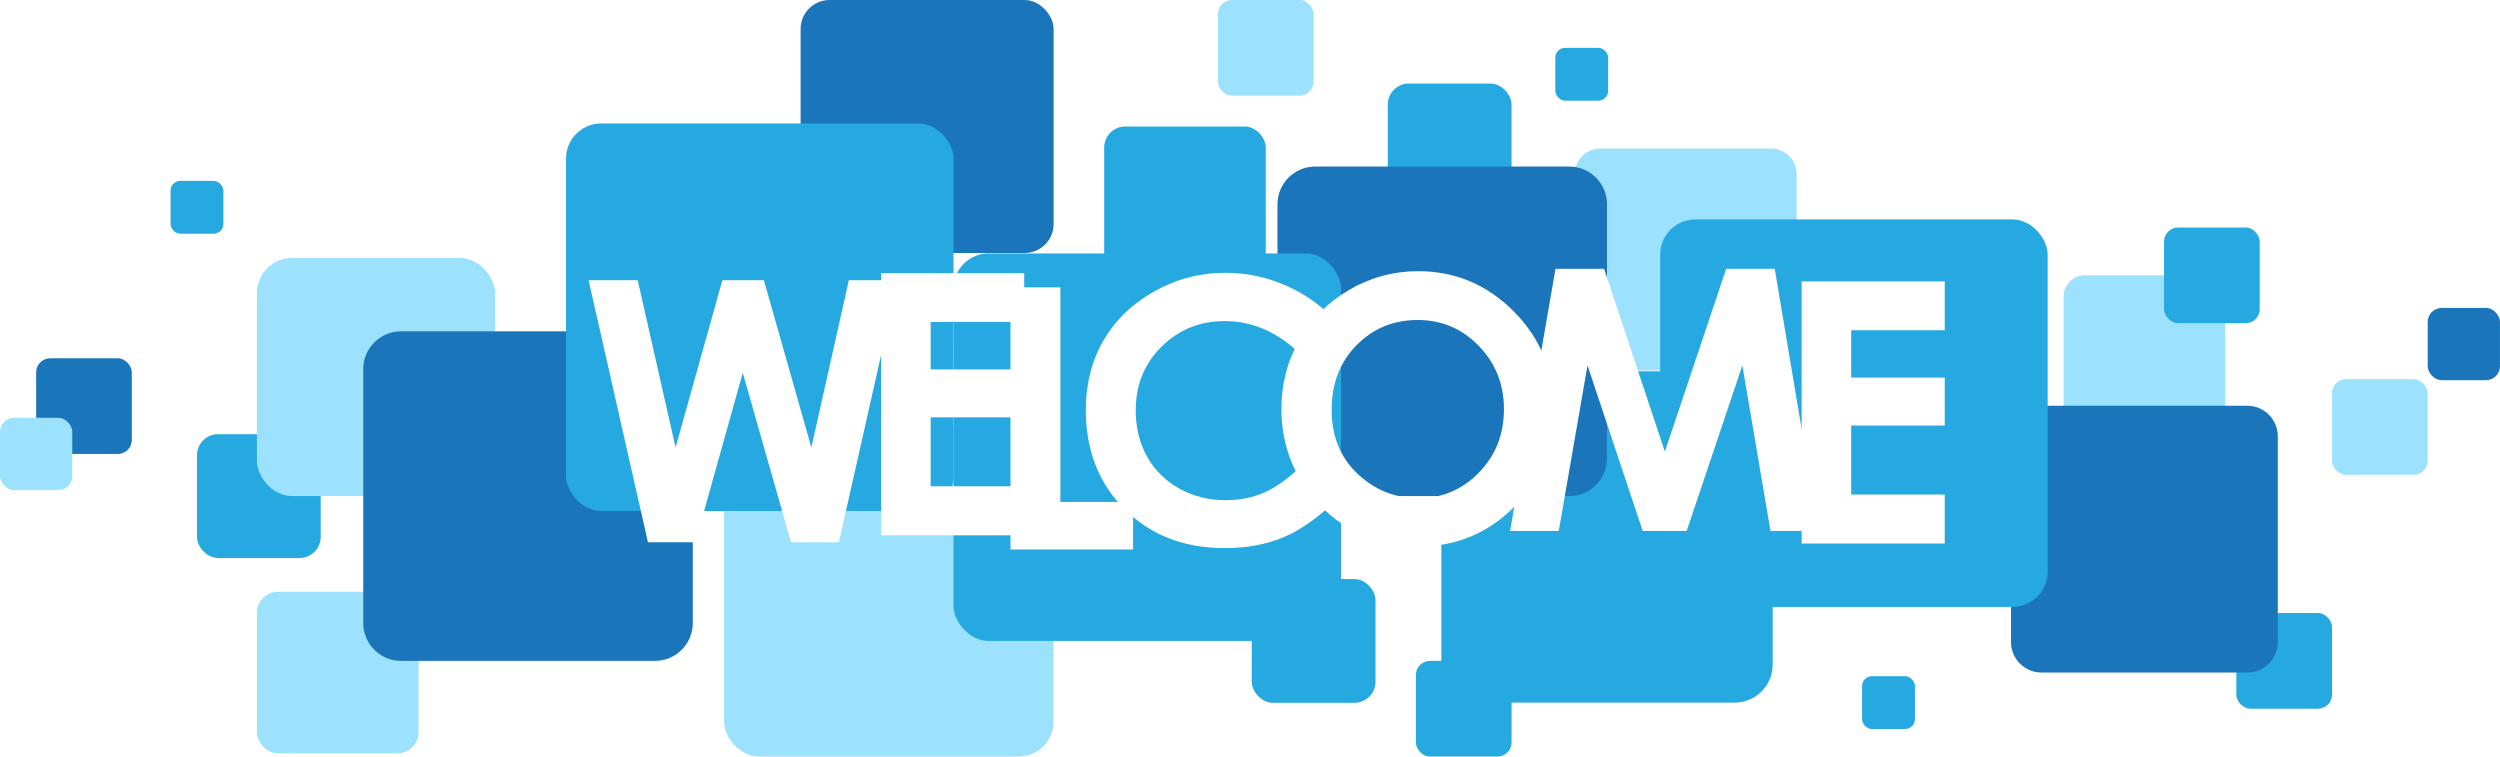
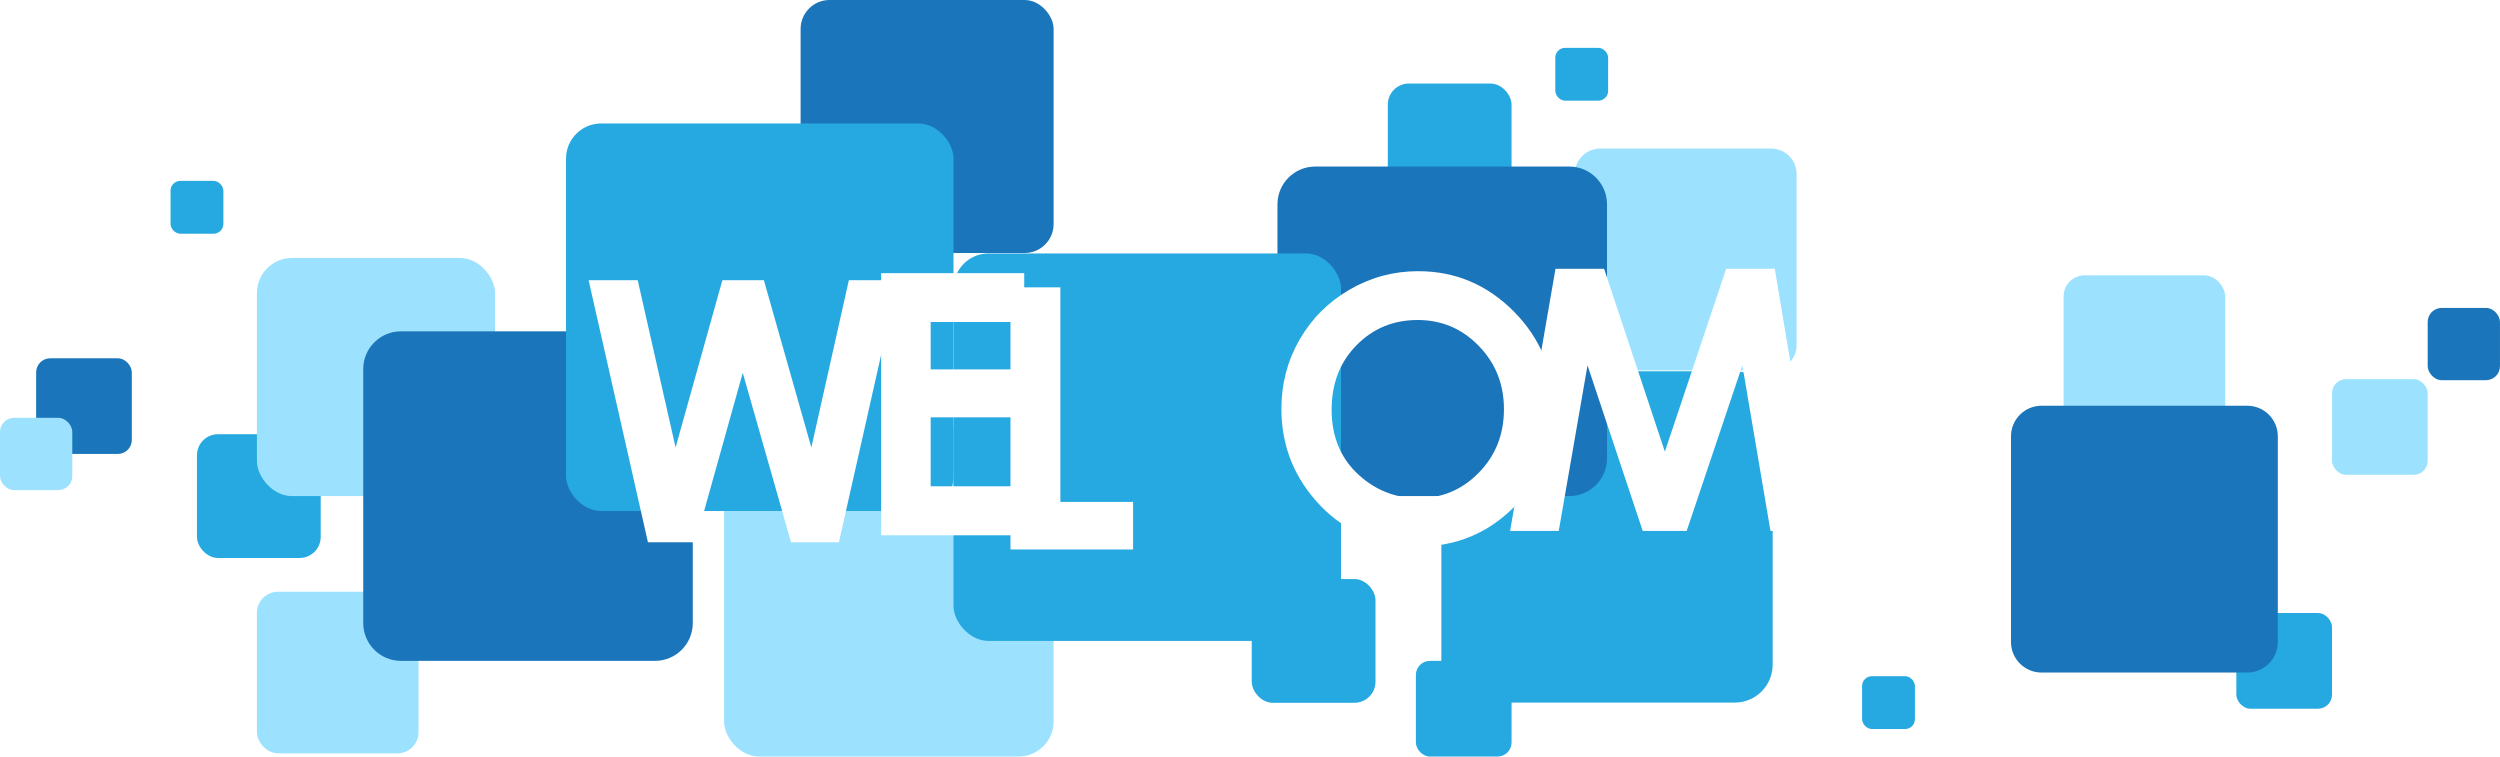
<svg xmlns="http://www.w3.org/2000/svg" viewBox="0 0 1781.41 539.09">
  <defs>
    <style>
      .cls-1 {
        fill: #9ce2ff;
      }

      .cls-2 {
        filter: url(#drop-shadow-7);
      }

      .cls-2, .cls-3, .cls-4, .cls-5, .cls-6, .cls-7, .cls-8 {
        fill: #fff;
      }

      .cls-3 {
        filter: url(#drop-shadow-3);
      }

      .cls-4 {
        filter: url(#drop-shadow-4);
      }

      .cls-9 {
        isolation: isolate;
      }

      .cls-5 {
        filter: url(#drop-shadow-5);
      }

      .cls-6 {
        filter: url(#drop-shadow-1);
      }

      .cls-10 {
        fill: #26a9e0;
      }

      .cls-11 {
        mix-blend-mode: multiply;
      }

      .cls-12 {
        fill: #1b75bb;
      }

      .cls-7 {
        filter: url(#drop-shadow-2);
      }

      .cls-8 {
        filter: url(#drop-shadow-6);
      }
    </style>
    <filter id="drop-shadow-1" x="1222.9" y="139.7" width="223" height="308" filterUnits="userSpaceOnUse">
      <feOffset dx="0" dy="7" />
      <feGaussianBlur result="blur" stdDeviation="20" />
      <feFlood flood-color="#036" flood-opacity=".9" />
      <feComposite in2="blur" operator="in" />
      <feComposite in="SourceGraphic" />
    </filter>
    <filter id="drop-shadow-2" x="566.9" y="133.7" width="223" height="308" filterUnits="userSpaceOnUse">
      <feOffset dx="0" dy="7" />
      <feGaussianBlur result="blur-2" stdDeviation="20" />
      <feFlood flood-color="#036" flood-opacity=".9" />
      <feComposite in2="blur-2" operator="in" />
      <feComposite in="SourceGraphic" />
    </filter>
    <filter id="drop-shadow-3" x="659.9" y="144.7" width="208" height="307" filterUnits="userSpaceOnUse">
      <feOffset dx="0" dy="7" />
      <feGaussianBlur result="blur-3" stdDeviation="20" />
      <feFlood flood-color="#036" flood-opacity=".9" />
      <feComposite in2="blur-3" operator="in" />
      <feComposite in="SourceGraphic" />
    </filter>
    <filter id="drop-shadow-4" x="1015.9" y="130.7" width="341" height="308" filterUnits="userSpaceOnUse">
      <feOffset dx="0" dy="7" />
      <feGaussianBlur result="blur-4" stdDeviation="20" />
      <feFlood flood-color="#036" flood-opacity=".9" />
      <feComposite in2="blur-4" operator="in" />
      <feComposite in="SourceGraphic" />
    </filter>
    <filter id="drop-shadow-5" x="852.9" y="132.7" width="315" height="317" filterUnits="userSpaceOnUse">
      <feOffset dx="0" dy="7" />
      <feGaussianBlur result="blur-5" stdDeviation="20" />
      <feFlood flood-color="#036" flood-opacity=".9" />
      <feComposite in2="blur-5" operator="in" />
      <feComposite in="SourceGraphic" />
    </filter>
    <filter id="drop-shadow-6" x="358.9" y="138.7" width="341" height="308" filterUnits="userSpaceOnUse">
      <feOffset dx="0" dy="7" />
      <feGaussianBlur result="blur-6" stdDeviation="20" />
      <feFlood flood-color="#036" flood-opacity=".9" />
      <feComposite in2="blur-6" operator="in" />
      <feComposite in="SourceGraphic" />
    </filter>
    <filter id="drop-shadow-7" x="712.9" y="133.7" width="302" height="317" filterUnits="userSpaceOnUse">
      <feOffset dx="0" dy="7" />
      <feGaussianBlur result="blur-7" stdDeviation="20" />
      <feFlood flood-color="#036" flood-opacity=".9" />
      <feComposite in2="blur-7" operator="in" />
      <feComposite in="SourceGraphic" />
    </filter>
  </defs>
  <g class="cls-9">
    <g id="Layer_2" data-name="Layer 2">
      <g id="Layer_1-2" data-name="Layer 1">
        <g>
          <g class="cls-11">
            <rect class="cls-1" x="183.07" y="421.67" width="115.14" height="115.14" rx="15" ry="15" />
          </g>
          <g class="cls-11">
            <rect class="cls-10" x="988.9" y="59.53" width="88.18" height="88.18" rx="15" ry="15" />
          </g>
          <g class="cls-11">
            <rect class="cls-10" x="891.94" y="412.61" width="88.18" height="88.18" rx="15" ry="15" />
          </g>
          <g class="cls-11">
            <rect class="cls-10" x="140.34" y="309.41" width="88.18" height="88.18" rx="15" ry="15" />
          </g>
          <g class="cls-11">
-             <rect class="cls-10" x="786.8" y="90.14" width="115.14" height="115.14" rx="15" ry="15" />
-           </g>
+             </g>
          <g class="cls-11">
            <rect class="cls-1" x="1470.45" y="196.19" width="115.14" height="115.14" rx="15" ry="15" />
          </g>
          <g class="cls-11">
            <rect class="cls-12" x="25.76" y="255.3" width="68.17" height="68.17" rx="10" ry="10" />
          </g>
          <g class="cls-11">
            <rect class="cls-1" x="1661.72" y="270.17" width="68.17" height="68.17" rx="10" ry="10" />
          </g>
          <g class="cls-11">
            <rect class="cls-12" x="1729.89" y="219.4" width="51.51" height="51.51" rx="10" ry="10" />
          </g>
          <g class="cls-11">
            <rect class="cls-10" x="121.52" y="128.89" width="37.65" height="37.65" rx="7" ry="7" />
          </g>
          <g class="cls-11">
            <rect class="cls-10" x="1326.86" y="481.82" width="37.65" height="37.65" rx="7" ry="7" />
          </g>
          <g class="cls-11">
            <rect class="cls-10" x="1108.25" y="34.09" width="37.65" height="37.65" rx="7" ry="7" />
          </g>
          <g class="cls-11">
            <rect class="cls-1" y="297.72" width="51.51" height="51.51" rx="10" ry="10" />
          </g>
          <g class="cls-11">
            <rect class="cls-10" x="1008.91" y="470.91" width="68.18" height="68.17" rx="10" ry="10" />
          </g>
          <g class="cls-11">
-             <rect class="cls-1" x="867.86" width="68.18" height="68.17" rx="10" ry="10" />
-           </g>
+             </g>
          <g class="cls-11">
            <rect class="cls-10" x="1593.54" y="436.82" width="68.18" height="68.18" rx="10" ry="10" />
          </g>
          <g class="cls-11">
-             <rect class="cls-10" x="1542.03" y="162.11" width="68.18" height="68.17" rx="10" ry="10" />
-           </g>
+             </g>
          <g class="cls-11">
            <rect class="cls-1" x="183.07" y="183.81" width="169.68" height="169.68" rx="25" ry="25" />
          </g>
          <g class="cls-11">
            <path class="cls-12" d="M285.72,236.08h181.04c14.84,0,26.89,12.05,26.89,26.89v181.04c0,14.84-12.05,26.89-26.89,26.89h-181.04c-14.84,0-26.89-12.05-26.89-26.89v-181.04c0-14.84,12.05-26.89,26.89-26.89Z" />
          </g>
          <g class="cls-11">
            <path class="cls-12" d="M1454.73,289.11h146.59c12.02,0,21.77,9.76,21.77,21.77v146.59c0,12.02-9.76,21.77-21.77,21.77h-146.59c-12.02,0-21.77-9.76-21.77-21.77v-146.59c0-12.02,9.76-21.77,21.77-21.77Z" />
          </g>
          <g class="cls-11">
            <path class="cls-10" d="M1054.09,264.56h182.01c14.92,0,27.04,12.11,27.04,27.04v182.01c0,14.92-12.11,27.04-27.04,27.04h-182.01c-14.92,0-27.03-12.11-27.03-27.03v-182.02c0-14.92,12.11-27.03,27.03-27.03Z" />
          </g>
          <g class="cls-11">
            <path class="cls-1" d="M1140.23,105.86h121.86c9.99,0,18.1,8.11,18.1,18.1v121.86c0,9.99-8.11,18.1-18.1,18.1h-121.86c-9.99,0-18.1-8.11-18.1-18.1v-121.86c0-9.99,8.11-18.1,18.1-18.1Z" />
          </g>
          <g class="cls-11">
            <path class="cls-12" d="M937.17,118.67h181.04c14.84,0,26.89,12.05,26.89,26.89v181.04c0,14.84-12.05,26.89-26.89,26.89h-181.04c-14.84,0-26.89-12.05-26.89-26.89v-181.04c0-14.84,12.05-26.89,26.89-26.89Z" />
          </g>
          <g class="cls-11">
            <rect class="cls-12" x="570.48" width="180.29" height="180.29" rx="20.65" ry="20.65" />
          </g>
          <g class="cls-11">
            <rect class="cls-1" x="515.94" y="304.26" width="234.83" height="234.83" rx="25" ry="25" />
          </g>
          <g class="cls-11">
            <rect class="cls-10" x="403.32" y="87.99" width="276.11" height="276.11" rx="25" ry="25" />
          </g>
          <g class="cls-11">
            <rect class="cls-10" x="679.43" y="180.59" width="276.11" height="276.11" rx="25" ry="25" />
          </g>
          <g class="cls-11">
-             <rect class="cls-10" x="1182.98" y="156.35" width="276.11" height="276.11" rx="25" ry="25" />
-           </g>
+             </g>
        </g>
        <g>
          <path class="cls-6" d="M1283.79,193.52h101.96v34.79h-66.66v33.77h66.66v34.15h-66.66v49.14h66.66v34.92h-101.96v-186.78Z" />
          <path class="cls-7" d="M627.86,187.65h101.96v34.79h-66.66v33.77h66.66v34.16h-66.66v49.14h66.66v34.92h-101.96v-186.78Z" />
          <path class="cls-3" d="M720.03,197.76h35.55v152.88h51.81v33.9h-87.36v-186.78Z" />
          <path class="cls-4" d="M1108.38,184.54h34.64l43.3,130.28,43.69-130.28h34.62l31.33,186.78h-34.38l-20.03-117.96-39.68,117.96h-31.33l-39.33-117.96-20.5,117.96h-34.66l32.34-186.78Z" />
          <path class="cls-5" d="M1010.52,186.24c26.43,0,49.15,9.57,68.17,28.7,19.01,19.13,28.52,42.45,28.52,69.96s-9.38,50.32-28.14,69.2c-18.76,18.88-41.53,28.32-68.29,28.32s-51.33-9.69-69.88-29.08c-18.55-19.39-27.83-42.41-27.83-69.08,0-17.86,4.32-34.28,12.96-49.27,8.64-14.98,20.52-26.85,35.64-35.62,15.12-8.76,31.4-13.14,48.85-13.14ZM1010.14,221.03c-17.29,0-31.82,6.01-43.6,18.03-11.78,12.02-17.67,27.3-17.67,45.84,0,20.65,7.41,36.99,22.24,49.01,11.52,9.4,24.74,14.09,39.66,14.09,16.86,0,31.22-6.1,43.09-18.29,11.86-12.19,17.8-27.21,17.8-45.08s-5.98-32.82-17.92-45.14c-11.95-12.32-26.48-18.48-43.6-18.48Z" />
          <path class="cls-8" d="M419.43,192.64h34.97l26.99,119.23,33.35-119.23h29.56l33.84,119.23,26.73-119.23h34.98l-42.08,186.78h-34.1l-34.41-120.76-33.78,120.76h-33.78l-42.28-186.78Z" />
-           <path class="cls-2" d="M954.65,224.91l-24.86,23.7c-16.91-17.88-35.95-26.81-57.09-26.81-17.85,0-32.88,6.1-45.1,18.3-12.22,12.2-18.33,27.24-18.33,45.12,0,12.46,2.7,23.52,8.12,33.18,5.41,9.66,13.07,17.24,22.96,22.75,9.9,5.51,20.89,8.26,32.99,8.26,10.32,0,19.74-1.93,28.29-5.79,8.54-3.85,17.93-10.86,28.17-21.03l24.1,25.15c-13.8,13.47-26.84,22.81-39.11,28.01-12.27,5.2-26.28,7.81-42.03,7.81-29.04,0-52.8-9.2-71.3-27.62-18.5-18.41-27.74-42.01-27.74-70.79,0-18.62,4.21-35.17,12.64-49.65,8.42-14.47,20.48-26.11,36.19-34.92,15.7-8.8,32.61-13.21,50.73-13.21,15.41,0,30.24,3.25,44.5,9.76,14.27,6.51,26.56,15.76,36.89,27.76Z" />
        </g>
      </g>
    </g>
  </g>
</svg>